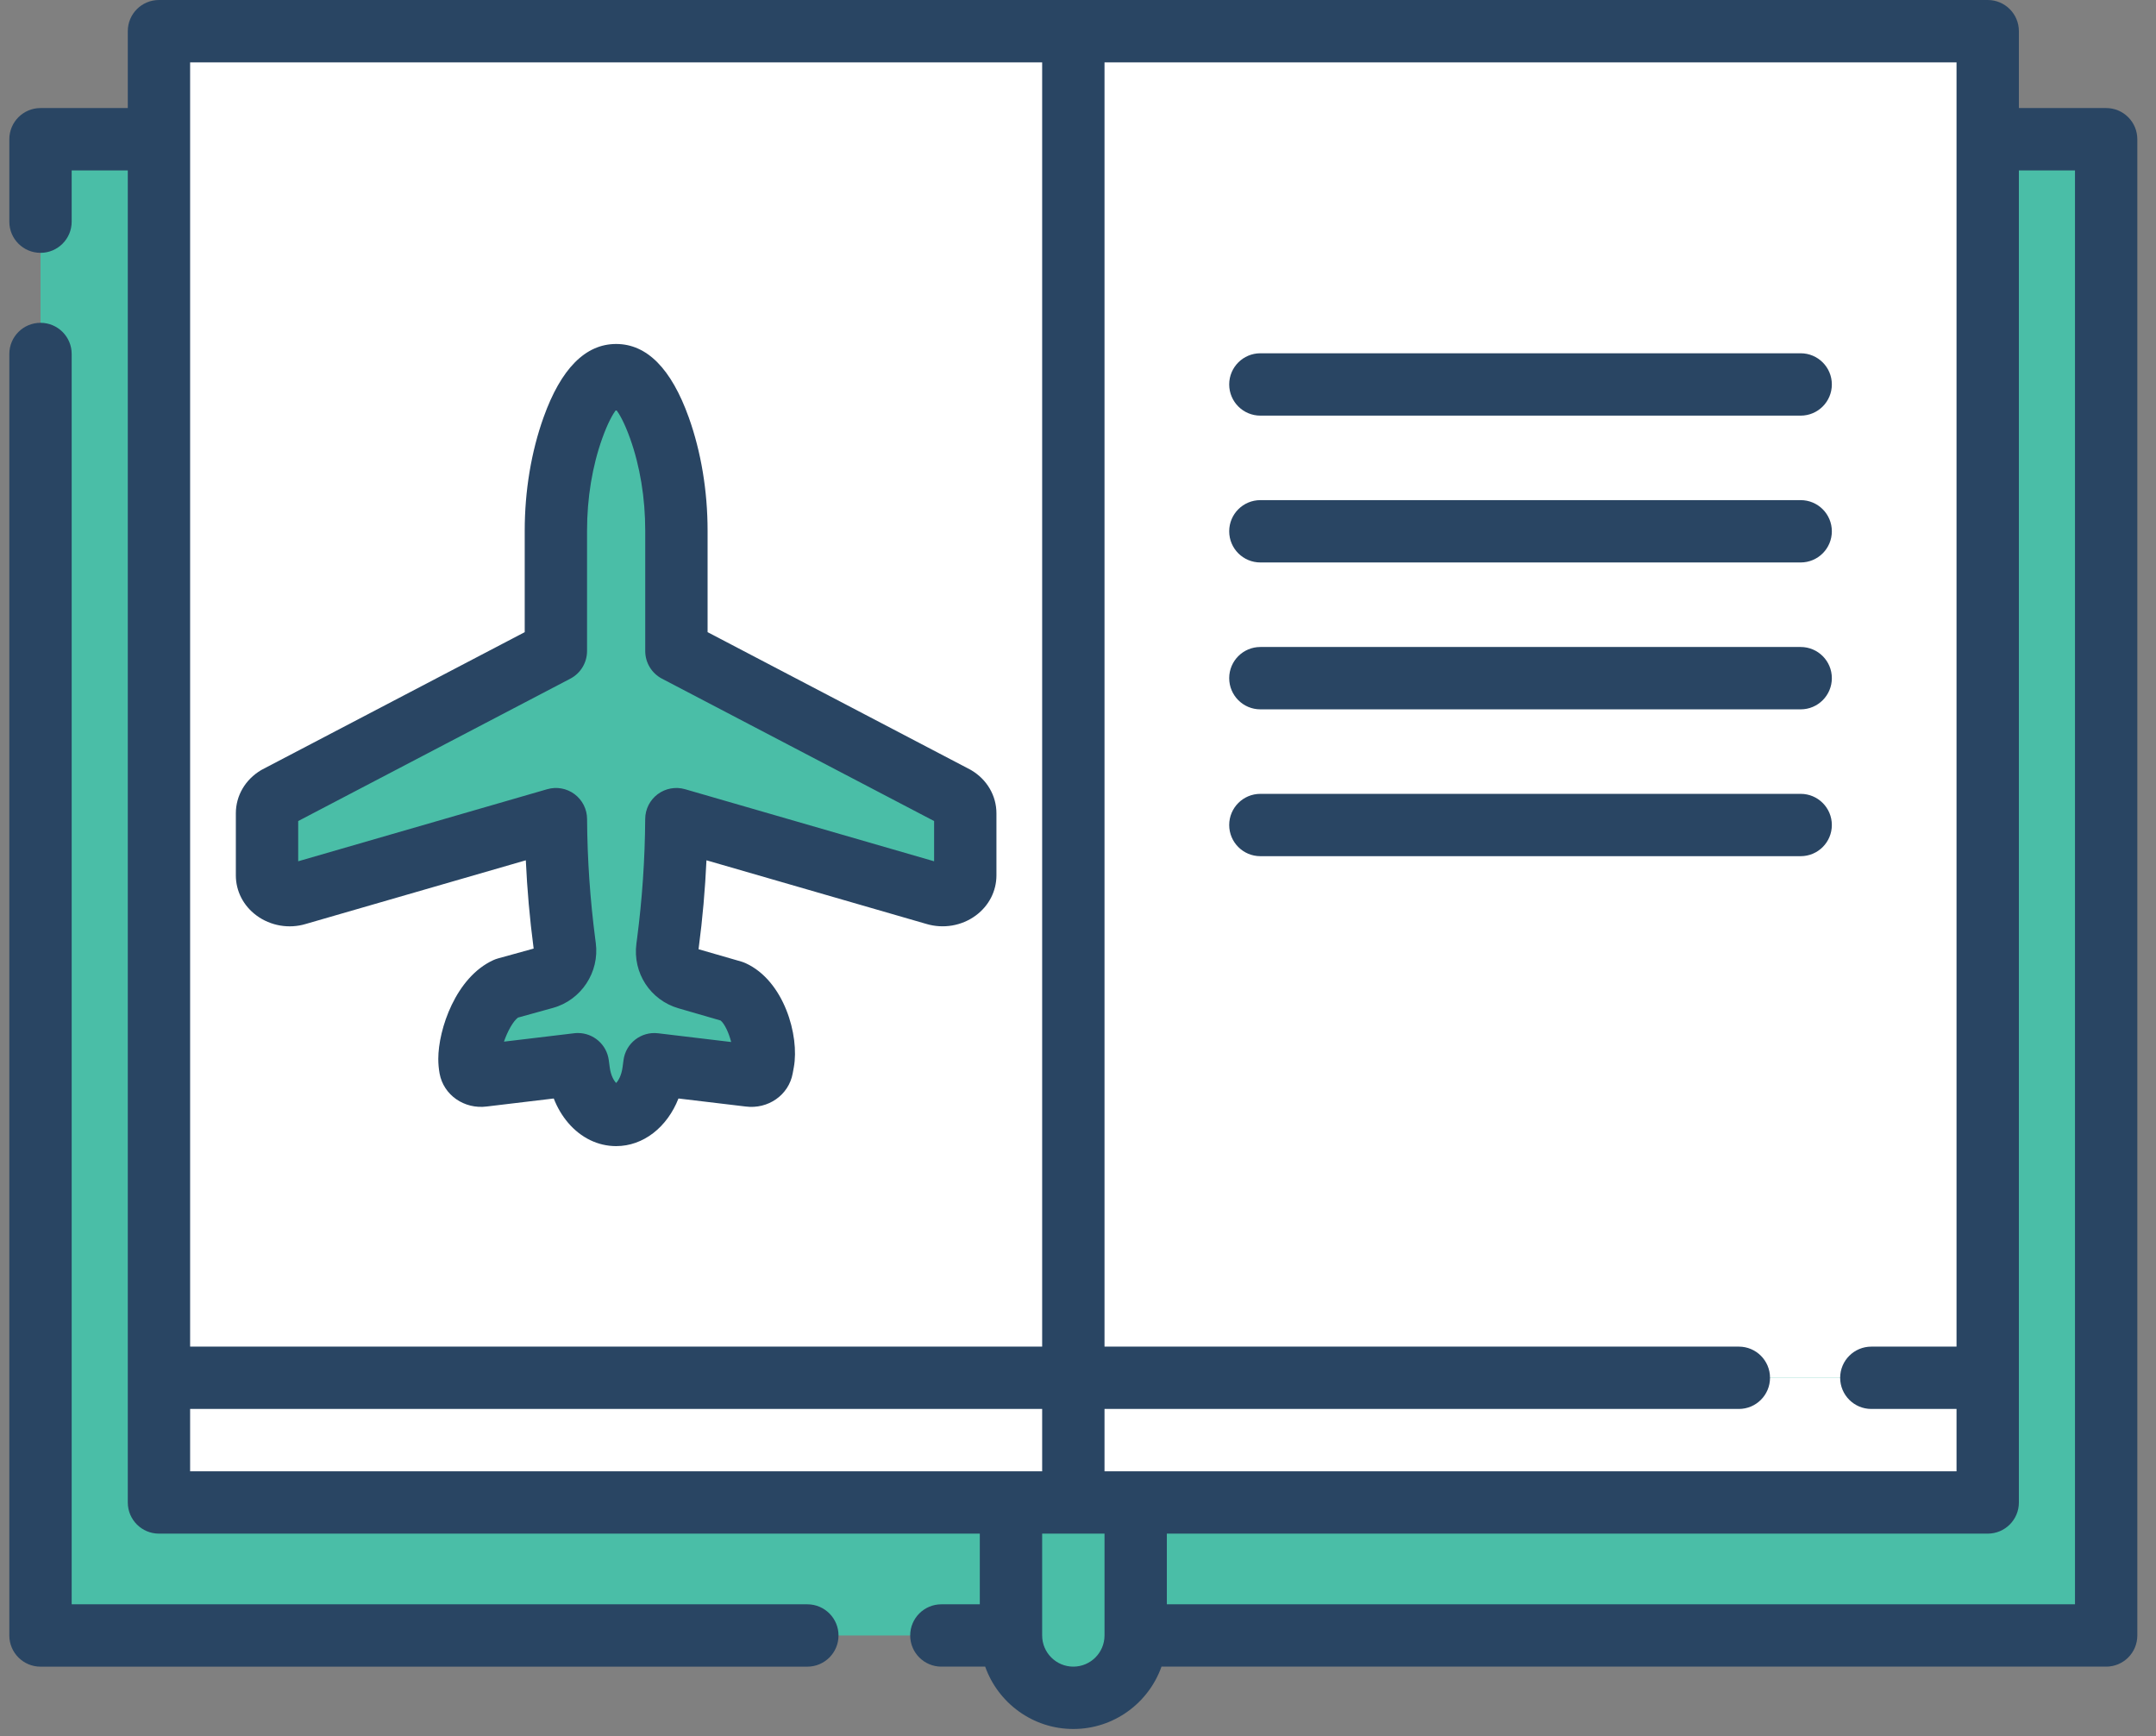
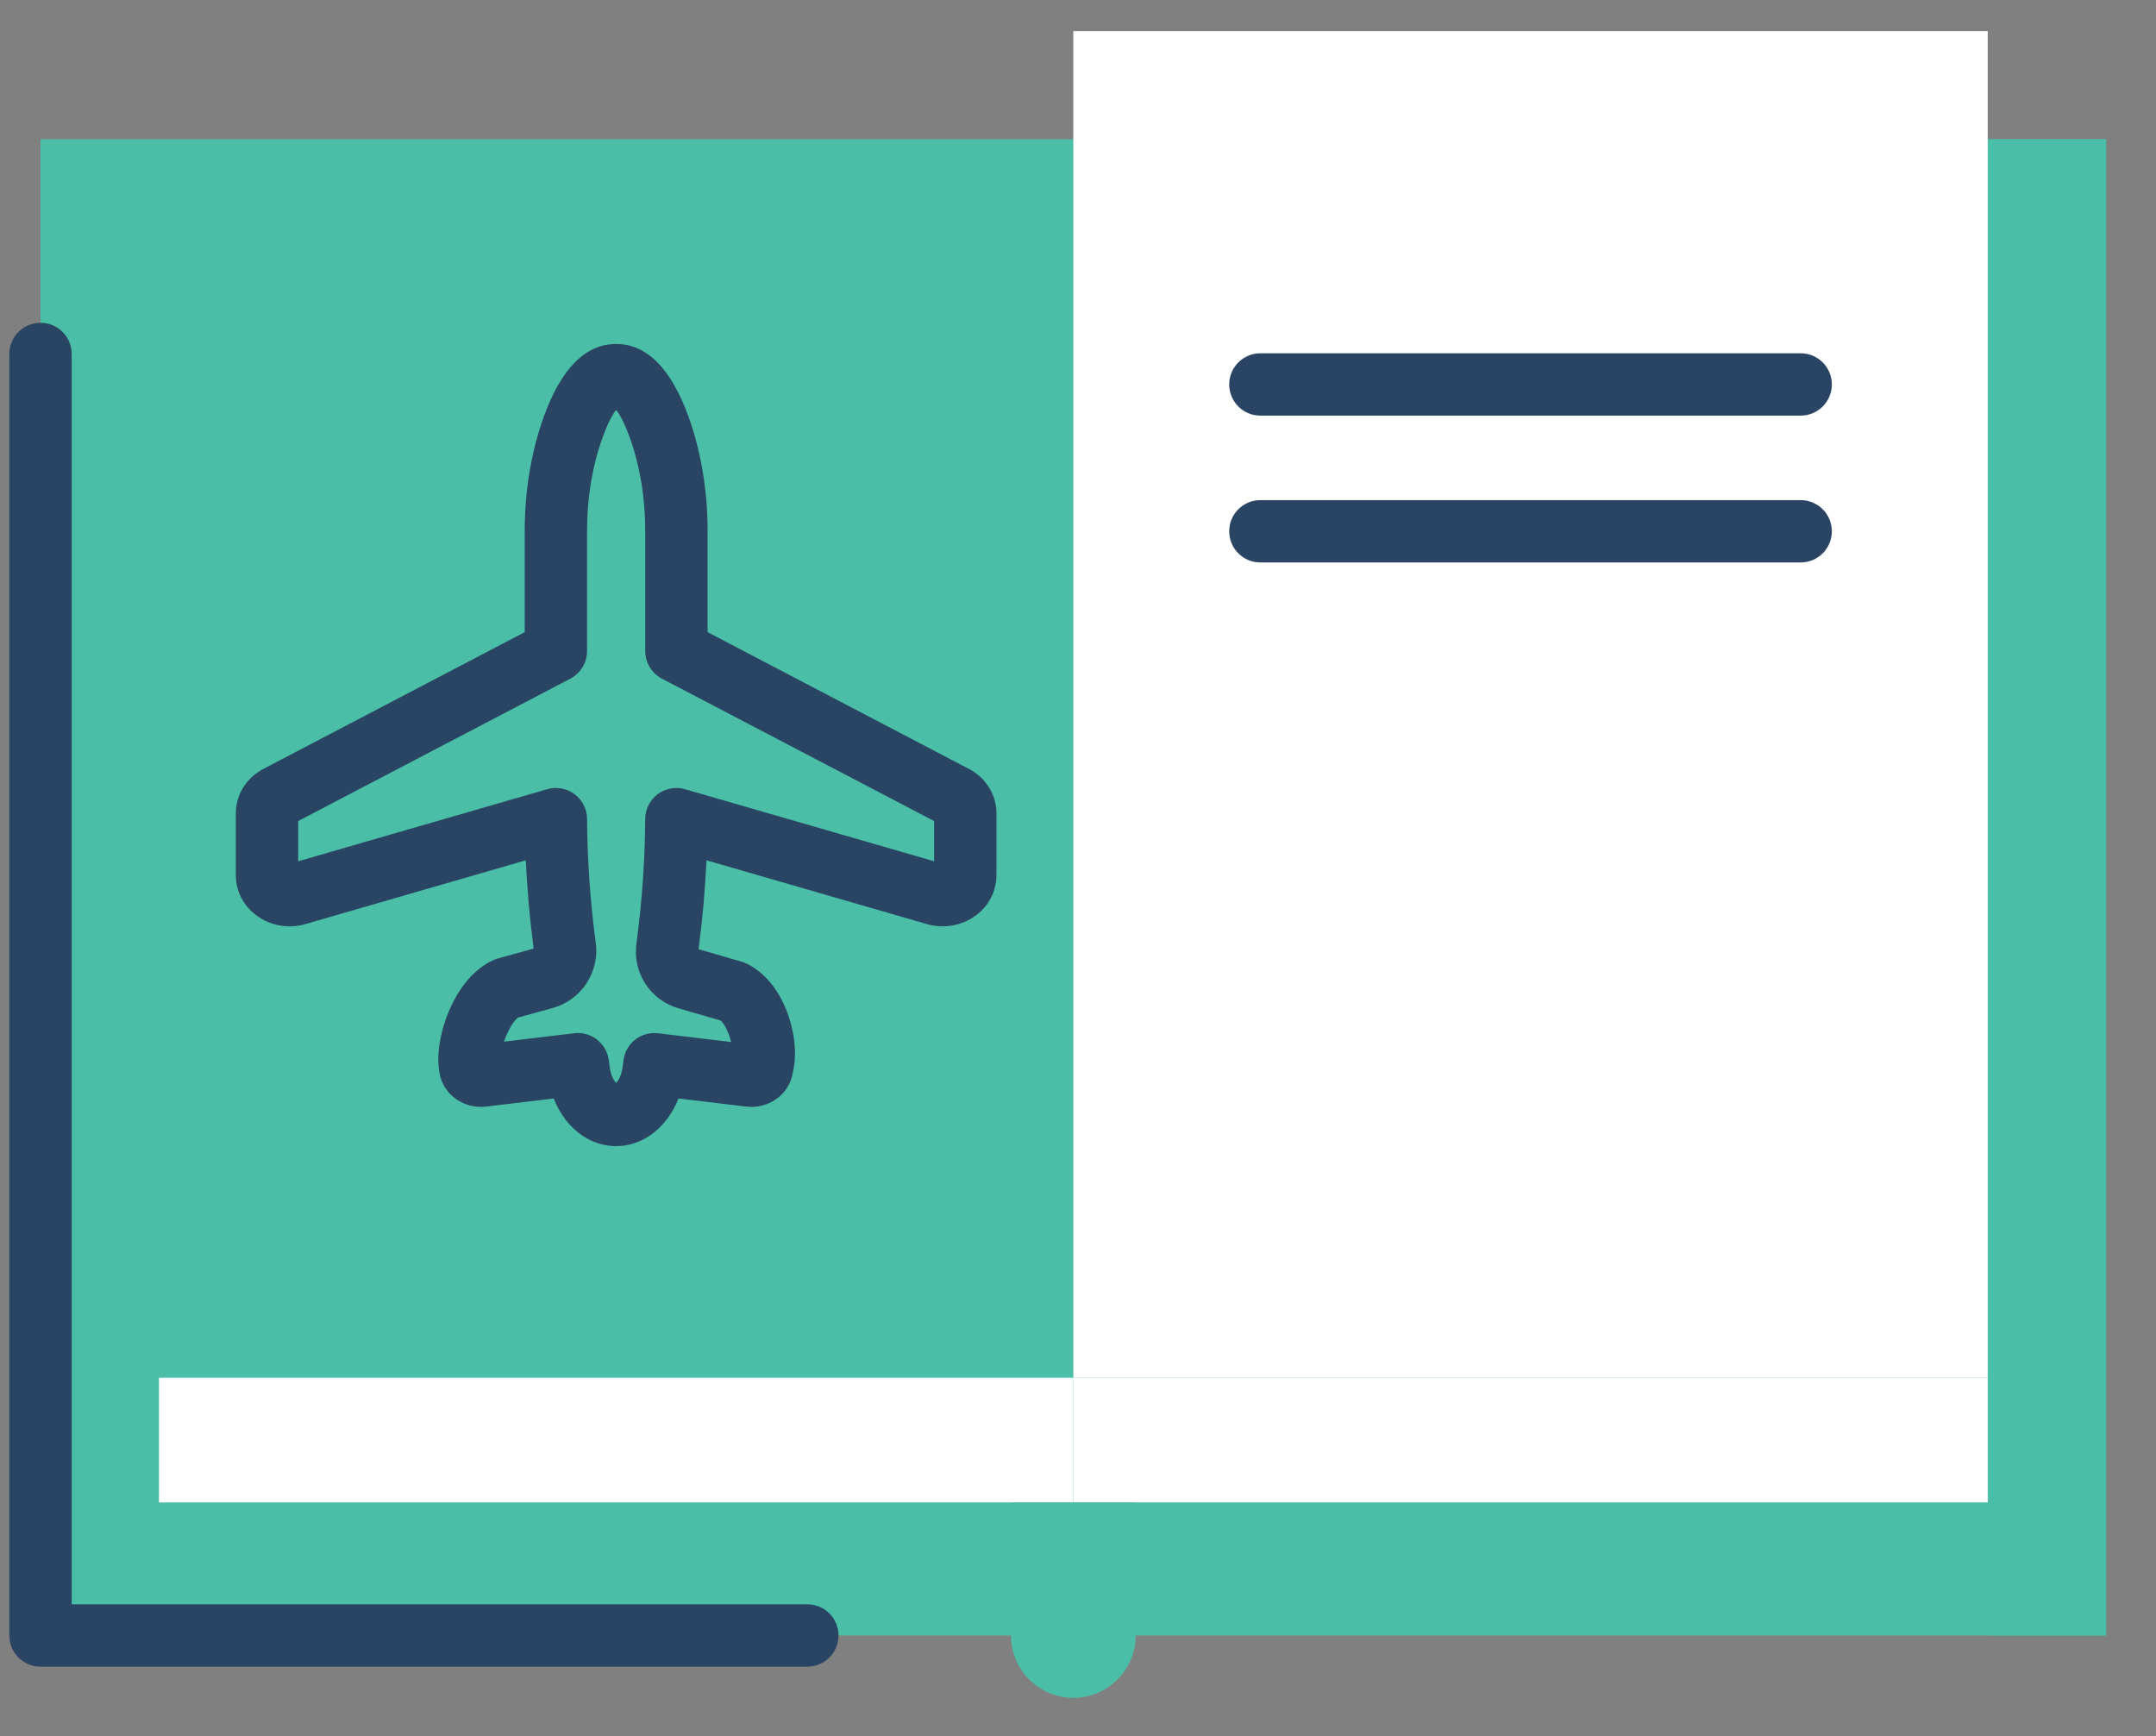
<svg xmlns="http://www.w3.org/2000/svg" width="77" height="62" viewBox="0 0 77 62" fill="none">
  <rect x="0" y="0" width="77" height="62" fill="#808080" stroke="none" />
  <g id="Group 2264">
    <path id="Vector" d="M75.22 4.973H1.447V58.41H75.22V4.973Z" fill="#4ABEA7" />
    <path id="Vector_2" d="M75.22 4.973H70.99V58.41H75.22V4.973Z" fill="#4ABEA7" />
    <g id="Group">
-       <path id="Vector_3" d="M38.333 1.113H5.677V49.207H38.333V1.113Z" fill="white" />
+       <path id="Vector_3" d="M38.333 1.113H5.677H38.333V1.113Z" fill="white" />
      <path id="Vector_4" d="M70.99 1.113H38.333V49.207H70.99V1.113Z" fill="white" />
    </g>
    <path id="Vector_5" d="M34.474 29.048V31.262C34.474 31.748 33.926 32.089 33.4 31.93L24.156 29.255C24.147 30.741 24.046 32.224 23.854 33.685L23.833 33.846C23.768 34.339 24.071 34.806 24.546 34.943L26.169 35.413C26.957 35.775 27.392 37.169 27.256 37.915L27.215 38.141C27.182 38.322 26.979 38.444 26.765 38.414L23.372 38.008L23.339 38.257C23.22 39.163 22.659 39.821 22.005 39.821C21.678 39.821 21.375 39.656 21.138 39.379C20.901 39.101 20.731 38.71 20.671 38.257L20.639 38.008L17.245 38.414C17.031 38.444 16.829 38.322 16.795 38.142C16.776 38.034 16.766 37.926 16.766 37.82C16.766 37.054 17.263 35.679 18.082 35.304L19.451 34.925C19.931 34.792 20.24 34.322 20.175 33.824L20.157 33.685C19.965 32.224 19.863 30.741 19.854 29.256L10.61 31.93C10.085 32.09 9.536 31.748 9.536 31.262V29.049C9.536 28.815 9.669 28.596 9.89 28.464L19.853 23.252V18.951C19.853 17.678 20.053 16.417 20.46 15.281C20.811 14.302 21.32 13.399 22.005 13.399C22.69 13.399 23.199 14.302 23.55 15.281C23.957 16.417 24.157 17.678 24.157 18.951V23.252L34.12 28.464C34.342 28.596 34.474 28.814 34.474 29.048Z" fill="#4ABEA7" />
    <g id="Group_2">
      <path id="Vector_6" d="M38.333 49.207H5.677V53.66H38.333V49.207Z" fill="white" />
      <path id="Vector_7" d="M70.99 49.207H38.333V53.66H70.99V49.207Z" fill="white" />
    </g>
    <path id="Vector_8" d="M40.56 53.66V58.41C40.56 59.639 39.562 60.637 38.333 60.637C37.104 60.637 36.107 59.639 36.107 58.41V53.66H40.56Z" fill="#4ABEA7" />
    <path id="Vector_9" d="M28.833 57.297H2.56V12.642C2.56 12.027 2.061 11.529 1.447 11.529C0.832 11.529 0.333 12.027 0.333 12.642V58.41C0.333 59.025 0.832 59.524 1.447 59.524H28.833C29.448 59.524 29.947 59.025 29.947 58.41C29.947 57.795 29.448 57.297 28.833 57.297Z" fill="#294563" />
-     <path id="Vector_10" d="M75.22 3.859H72.103V1.113C72.103 0.498 71.605 0 70.99 0H38.333H5.677C5.062 0 4.564 0.498 4.564 1.113V3.859H1.447C0.832 3.859 0.333 4.358 0.333 4.973V7.917C0.333 8.532 0.832 9.03 1.447 9.03C2.061 9.03 2.56 8.532 2.56 7.917V6.086H4.564V53.66C4.564 54.275 5.062 54.773 5.677 54.773H34.993V57.297H33.62C33.006 57.297 32.507 57.795 32.507 58.41C32.507 59.025 33.006 59.523 33.62 59.523H35.185C35.645 60.819 36.882 61.75 38.333 61.75C39.785 61.75 41.022 60.819 41.482 59.523H75.22C75.835 59.523 76.333 59.025 76.333 58.41V4.973C76.333 4.358 75.835 3.859 75.22 3.859ZM69.876 48.094H66.833C66.219 48.094 65.72 48.592 65.72 49.207C65.72 49.822 66.219 50.32 66.833 50.32H69.876V52.547H39.447V50.32H62.102C62.717 50.32 63.215 49.822 63.215 49.207C63.215 48.592 62.717 48.094 62.102 48.094H39.447V2.227H69.876V48.094ZM6.79 2.227H37.22V48.094H6.79V2.227ZM6.79 50.32H37.22V52.547H6.79V50.32ZM38.333 59.523C37.719 59.523 37.22 59.024 37.22 58.41V54.773H39.447V58.41C39.447 59.024 38.947 59.523 38.333 59.523ZM74.107 57.297H41.673V54.773H70.99C71.605 54.773 72.103 54.275 72.103 53.66V6.086H74.107V57.297Z" fill="#294563" />
    <path id="Vector_11" d="M9.158 32.694C9.66 33.067 10.323 33.18 10.92 32.999L18.779 30.725C18.827 31.767 18.918 32.806 19.053 33.83L19.059 33.878L17.785 34.23C17.728 34.246 17.672 34.266 17.618 34.291C16.278 34.905 15.653 36.76 15.653 37.819C15.653 37.995 15.669 38.17 15.7 38.342C15.842 39.11 16.581 39.623 17.386 39.518L19.777 39.232C19.903 39.556 20.076 39.849 20.291 40.101C20.749 40.638 21.358 40.933 22.005 40.933C22.98 40.933 23.83 40.254 24.231 39.232L26.624 39.518C27.431 39.625 28.169 39.11 28.31 38.339L28.351 38.115C28.557 36.987 28.003 35.029 26.632 34.401C26.582 34.378 26.53 34.359 26.478 34.343L24.948 33.901L24.957 33.83C25.092 32.806 25.183 31.766 25.231 30.725L33.078 32.996C33.687 33.18 34.35 33.067 34.853 32.694C35.319 32.348 35.587 31.826 35.587 31.262V29.048C35.587 28.419 35.252 27.843 34.69 27.508C34.673 27.497 34.654 27.487 34.636 27.478L25.271 22.577V18.951C25.271 17.532 25.038 16.133 24.598 14.905C23.975 13.166 23.103 12.285 22.005 12.285C20.908 12.285 20.035 13.167 19.413 14.905C18.973 16.133 18.74 17.532 18.74 18.951V22.577L9.374 27.478C9.356 27.487 9.338 27.497 9.32 27.508C8.759 27.843 8.423 28.419 8.423 29.048V31.262C8.423 31.826 8.691 32.348 9.158 32.694ZM10.65 29.323L20.369 24.238C20.736 24.046 20.966 23.666 20.966 23.251V18.951C20.966 17.785 21.154 16.645 21.509 15.656C21.712 15.089 21.89 14.786 22.005 14.631C22.121 14.786 22.299 15.089 22.502 15.656C22.857 16.645 23.044 17.785 23.044 18.951V23.251C23.044 23.666 23.274 24.046 23.641 24.238L33.361 29.323V30.76L24.466 28.186C24.131 28.089 23.77 28.155 23.49 28.363C23.211 28.572 23.045 28.899 23.043 29.248C23.034 30.683 22.935 32.127 22.75 33.54L22.729 33.7C22.591 34.747 23.225 35.72 24.236 36.012L25.736 36.447C25.879 36.561 26.033 36.896 26.113 37.215L23.504 36.903C22.898 36.83 22.347 37.258 22.268 37.863L22.235 38.111C22.195 38.418 22.079 38.603 22.005 38.678C21.999 38.672 21.991 38.664 21.984 38.655C21.935 38.597 21.816 38.43 21.775 38.112L21.742 37.863C21.669 37.303 21.191 36.894 20.64 36.894C20.595 36.894 20.551 36.896 20.506 36.902L17.999 37.202C18.127 36.823 18.335 36.462 18.499 36.343L19.748 35.997C20.758 35.718 21.416 34.721 21.278 33.679L21.26 33.54C21.075 32.127 20.976 30.683 20.967 29.248C20.965 28.899 20.799 28.572 20.52 28.363C20.24 28.154 19.88 28.089 19.544 28.186L10.65 30.76V29.323Z" fill="#294563" />
    <path id="Vector_12" d="M45.013 14.844H64.31C64.925 14.844 65.423 14.345 65.423 13.73C65.423 13.116 64.925 12.617 64.31 12.617H45.013C44.398 12.617 43.9 13.116 43.9 13.73C43.9 14.345 44.398 14.844 45.013 14.844Z" fill="#294563" />
    <path id="Vector_13" d="M45.013 20.088H64.31C64.925 20.088 65.423 19.59 65.423 18.975C65.423 18.36 64.925 17.862 64.31 17.862H45.013C44.398 17.862 43.9 18.36 43.9 18.975C43.9 19.59 44.398 20.088 45.013 20.088Z" fill="#294563" />
-     <path id="Vector_14" d="M45.013 25.334H64.31C64.925 25.334 65.423 24.835 65.423 24.22C65.423 23.605 64.925 23.107 64.31 23.107H45.013C44.398 23.107 43.9 23.605 43.9 24.22C43.9 24.835 44.398 25.334 45.013 25.334Z" fill="#294563" />
-     <path id="Vector_15" d="M45.013 30.578H64.31C64.925 30.578 65.423 30.08 65.423 29.465C65.423 28.85 64.925 28.352 64.31 28.352H45.013C44.398 28.352 43.9 28.85 43.9 29.465C43.9 30.08 44.398 30.578 45.013 30.578Z" fill="#294563" />
  </g>
</svg>